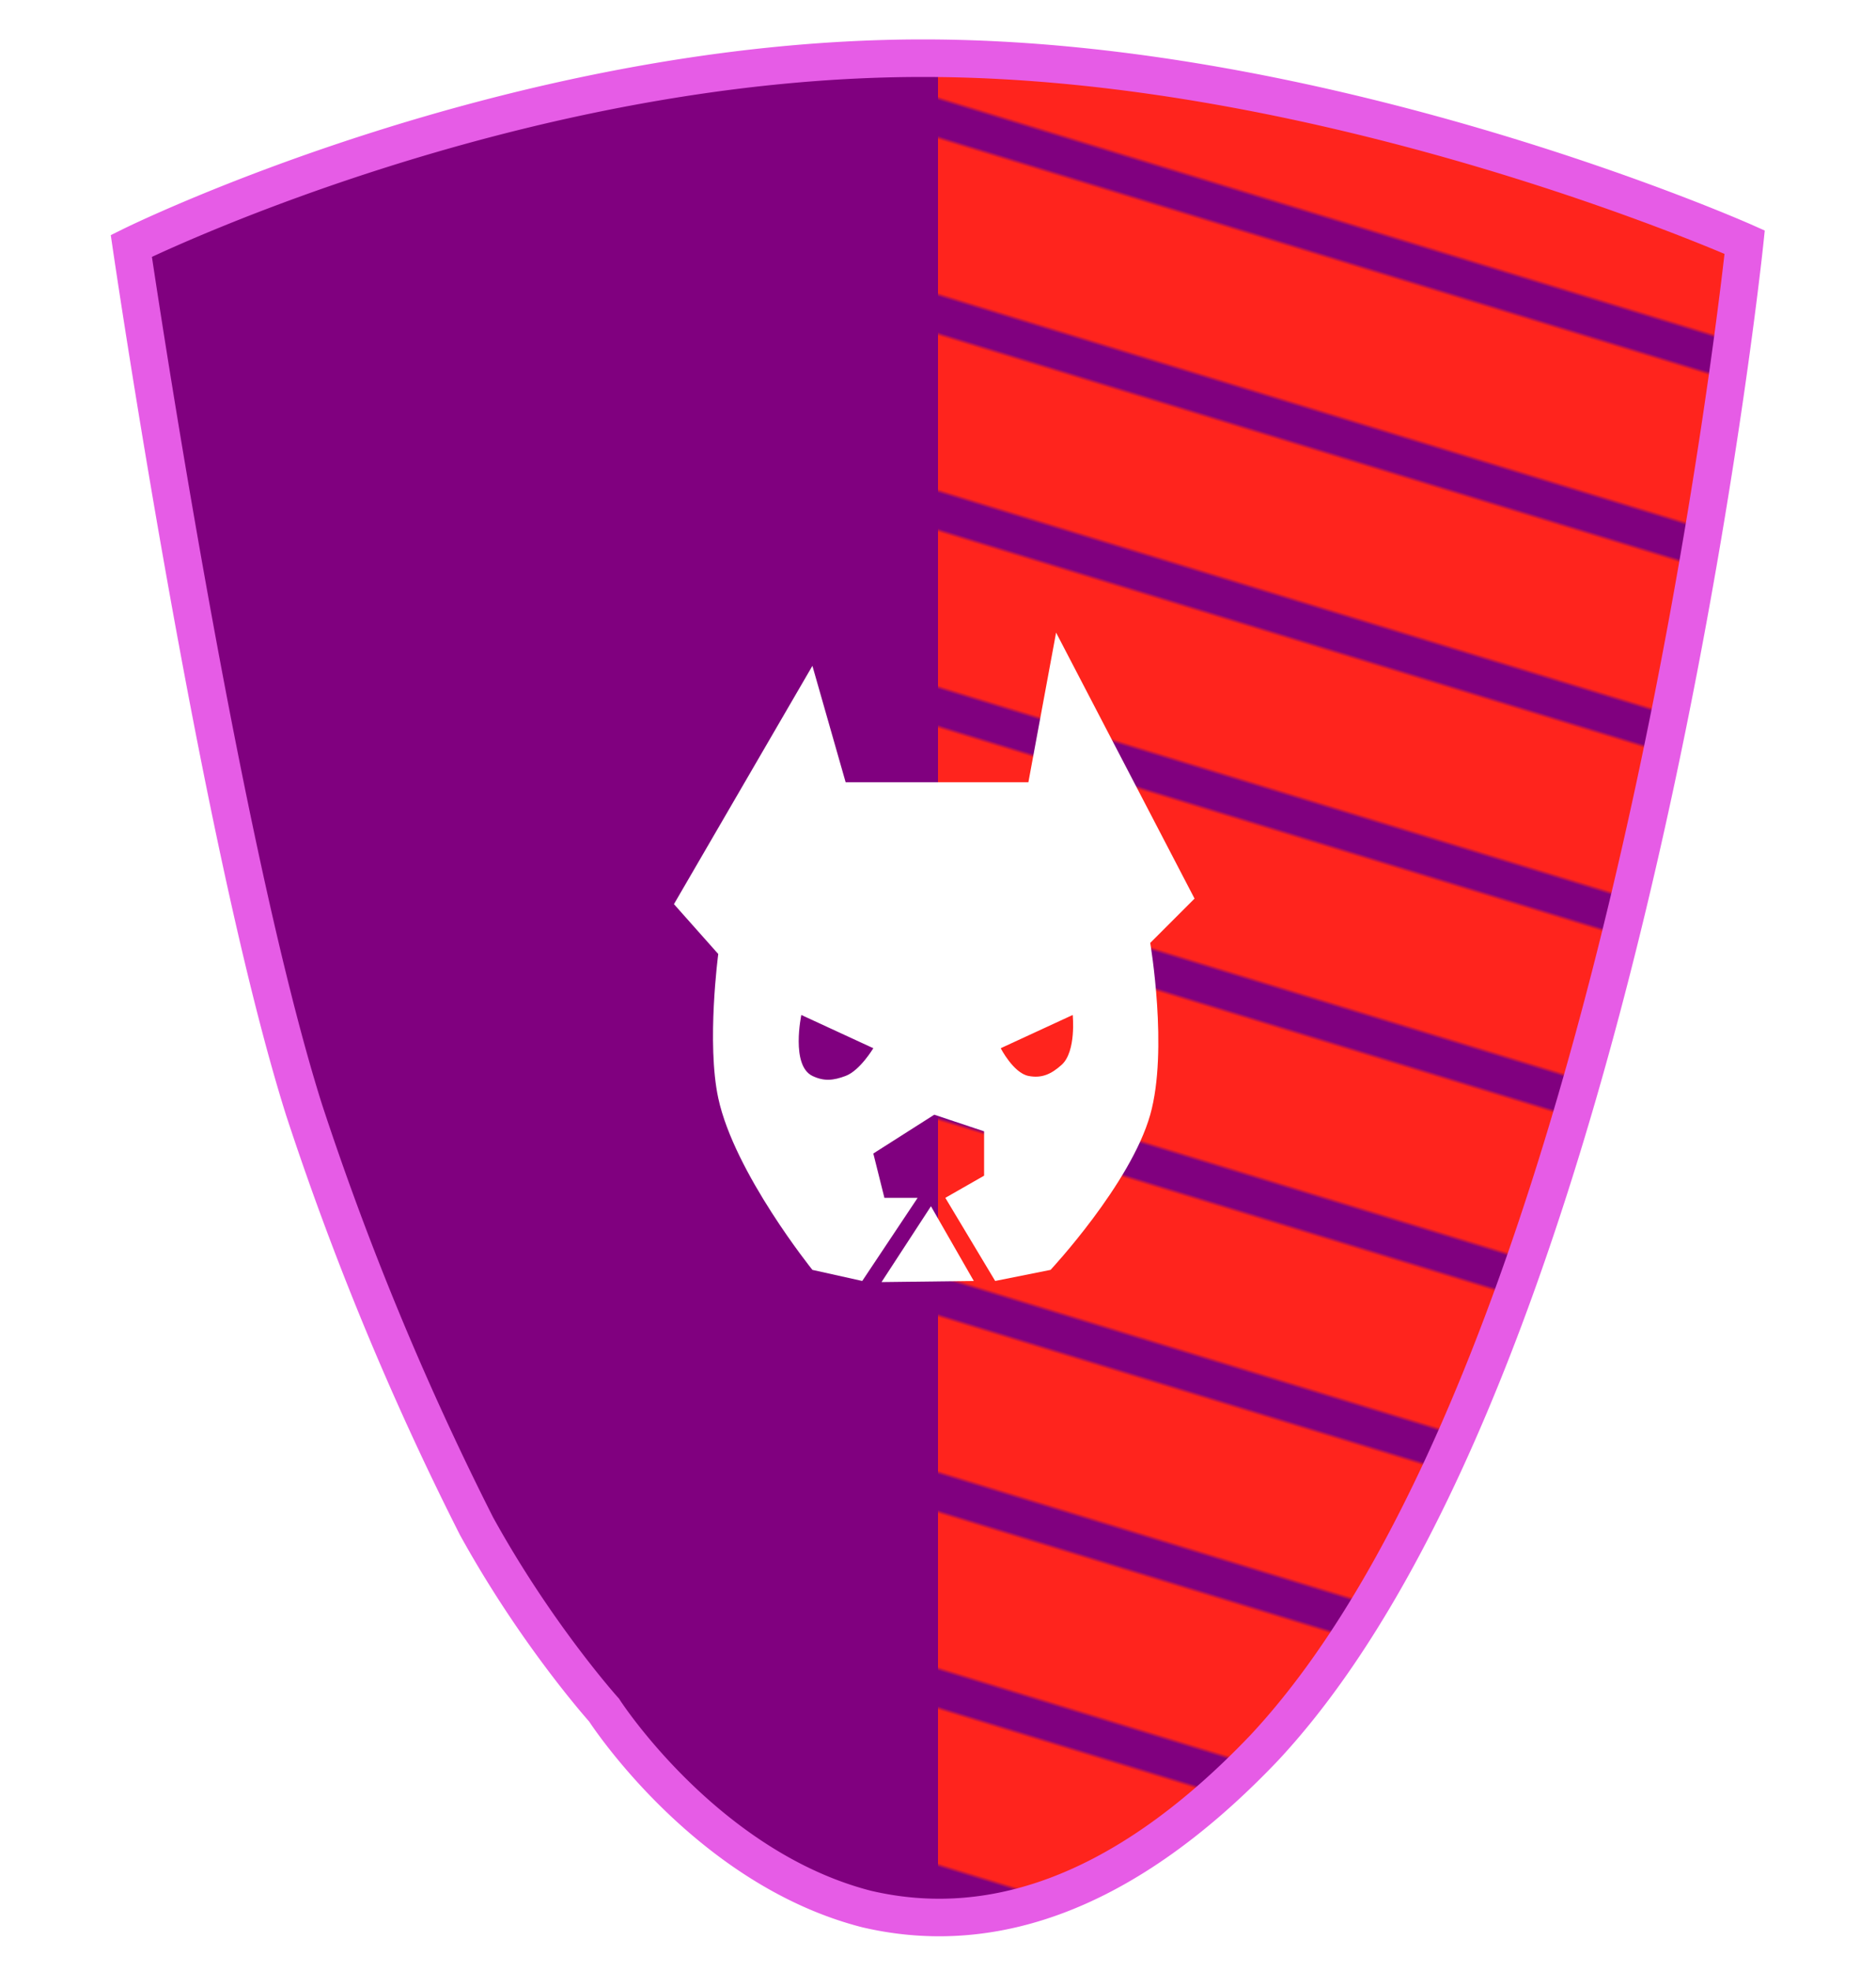
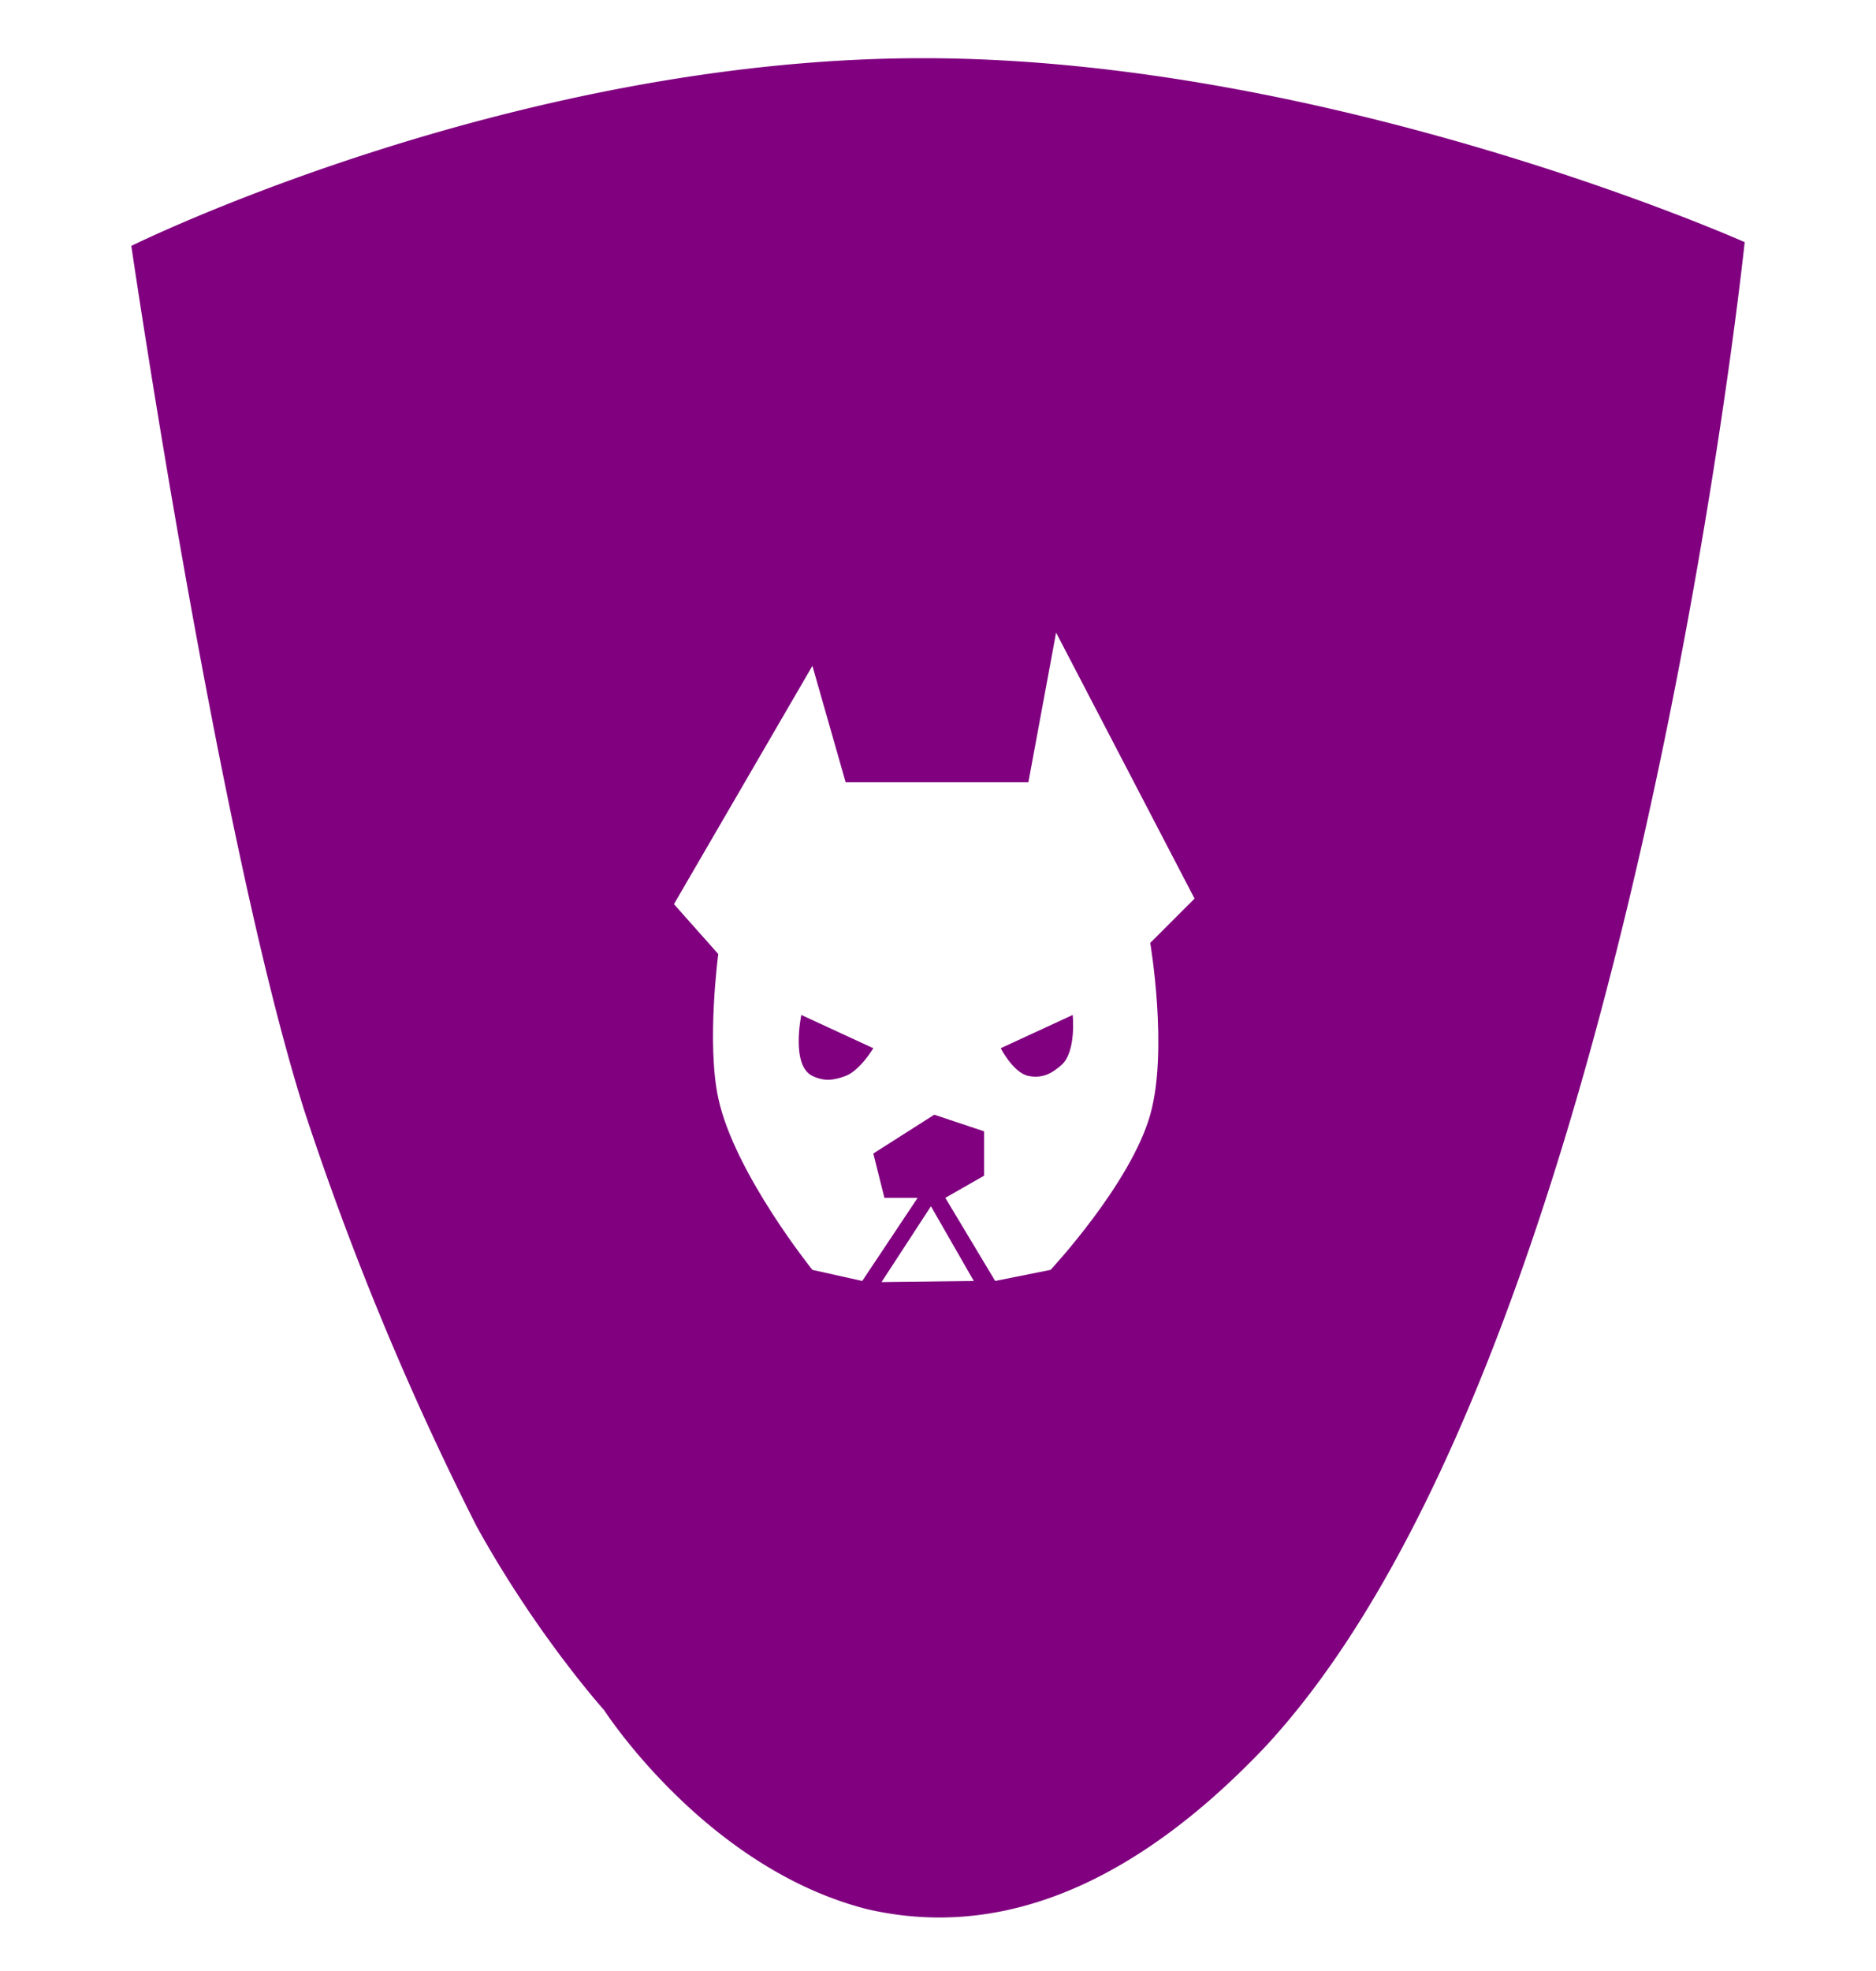
<svg xmlns="http://www.w3.org/2000/svg" width="500px" height="525px" viewBox="0 0 500 500" preserveAspectRatio="xMidYMid meet">
  <defs>
    <clipPath id="formato">
-       <path d="M127 394a793 793 0 0 1-46-111C58 210 35 53 35 53S136 3 246 3c109 0 219 49 219 49s-31 297-128 401c-40 42-76 50-106 43-43-11-70-53-70-53s-18-20-34-49z" />
-     </clipPath>
+       </clipPath>
  </defs>
  <g id="fundo" fill="#80007f" x="0">
    <path d="M127 394a793 793 0 0 1-46-111C58 210 35 53 35 53S136 3 246 3c109 0 219 49 219 49s-31 297-128 401c-40 42-76 50-106 43-43-11-70-53-70-53s-18-20-34-49z" />
  </g>
  <g id="estampa1" fill="#ff241d" x="0" clip-path="url(#formato)">
    <defs>
      <clipPath id="formato-corte">
-         <rect x="250" y="0" width="250" height="500" />
-       </clipPath>
+         </clipPath>
      <pattern id="Pattern" width="250" height="50" patternUnits="userSpaceOnUse">
-         <rect width="250" height="40" />
-       </pattern>
+         </pattern>
    </defs>
    <g clip-path="url(#formato-corte)">
-       <rect fill="url(#Pattern)" x="150" y="-130" width="500" height="600" transform="rotate(17 0 0)" />
-     </g>
+       </g>
  </g>
  <g id="borda" fill="none" stroke="#e65ce6" stroke-width="10" x="0">
-     <path d="M127 394a793 793 0 0 1-46-111C58 210 35 53 35 53S136 3 246 3c109 0 219 49 219 49s-31 297-128 401c-40 42-76 50-106 43-43-11-70-53-70-53s-18-20-34-49z" />
-   </g>
+     </g>
  <g id="adorno" transform="scale(2) translate(64, 65)" data-nome="cachorro branca">
    <path fill-rule="evenodd" clip-rule="evenodd" d="M48.691 32.927H73.046L76.737 13L95.188 48.426L89.283 54.33C89.283 54.33 91.712 68.611 89.283 77.209C86.676 86.442 75.999 97.874 75.999 97.874L68.618 99.35L61.976 88.28L67.142 85.328V79.424L60.5 77.209L52.381 82.376L53.858 88.28H58.286L50.905 99.35L44.263 97.874C44.263 97.874 33.858 84.958 31.716 74.995C30.141 67.669 31.716 55.806 31.716 55.806L25.812 49.164L44.263 17.428L48.691 32.927ZM52.381 68.353L42.787 63.925C42.787 63.925 41.36 70.644 44.263 72.043C45.821 72.794 47.072 72.65 48.691 72.043C50.599 71.328 52.381 68.353 52.381 68.353ZM69.356 68.353L78.951 63.925C78.951 63.925 79.451 68.791 77.475 70.567C76.118 71.785 74.834 72.401 73.046 72.043C71.048 71.643 69.356 68.353 69.356 68.353Z" fill="white" />
    <path d="M53.474 99.5L65.769 99.35L60.061 89.401L53.474 99.5Z" fill="white" />
  </g>
</svg>